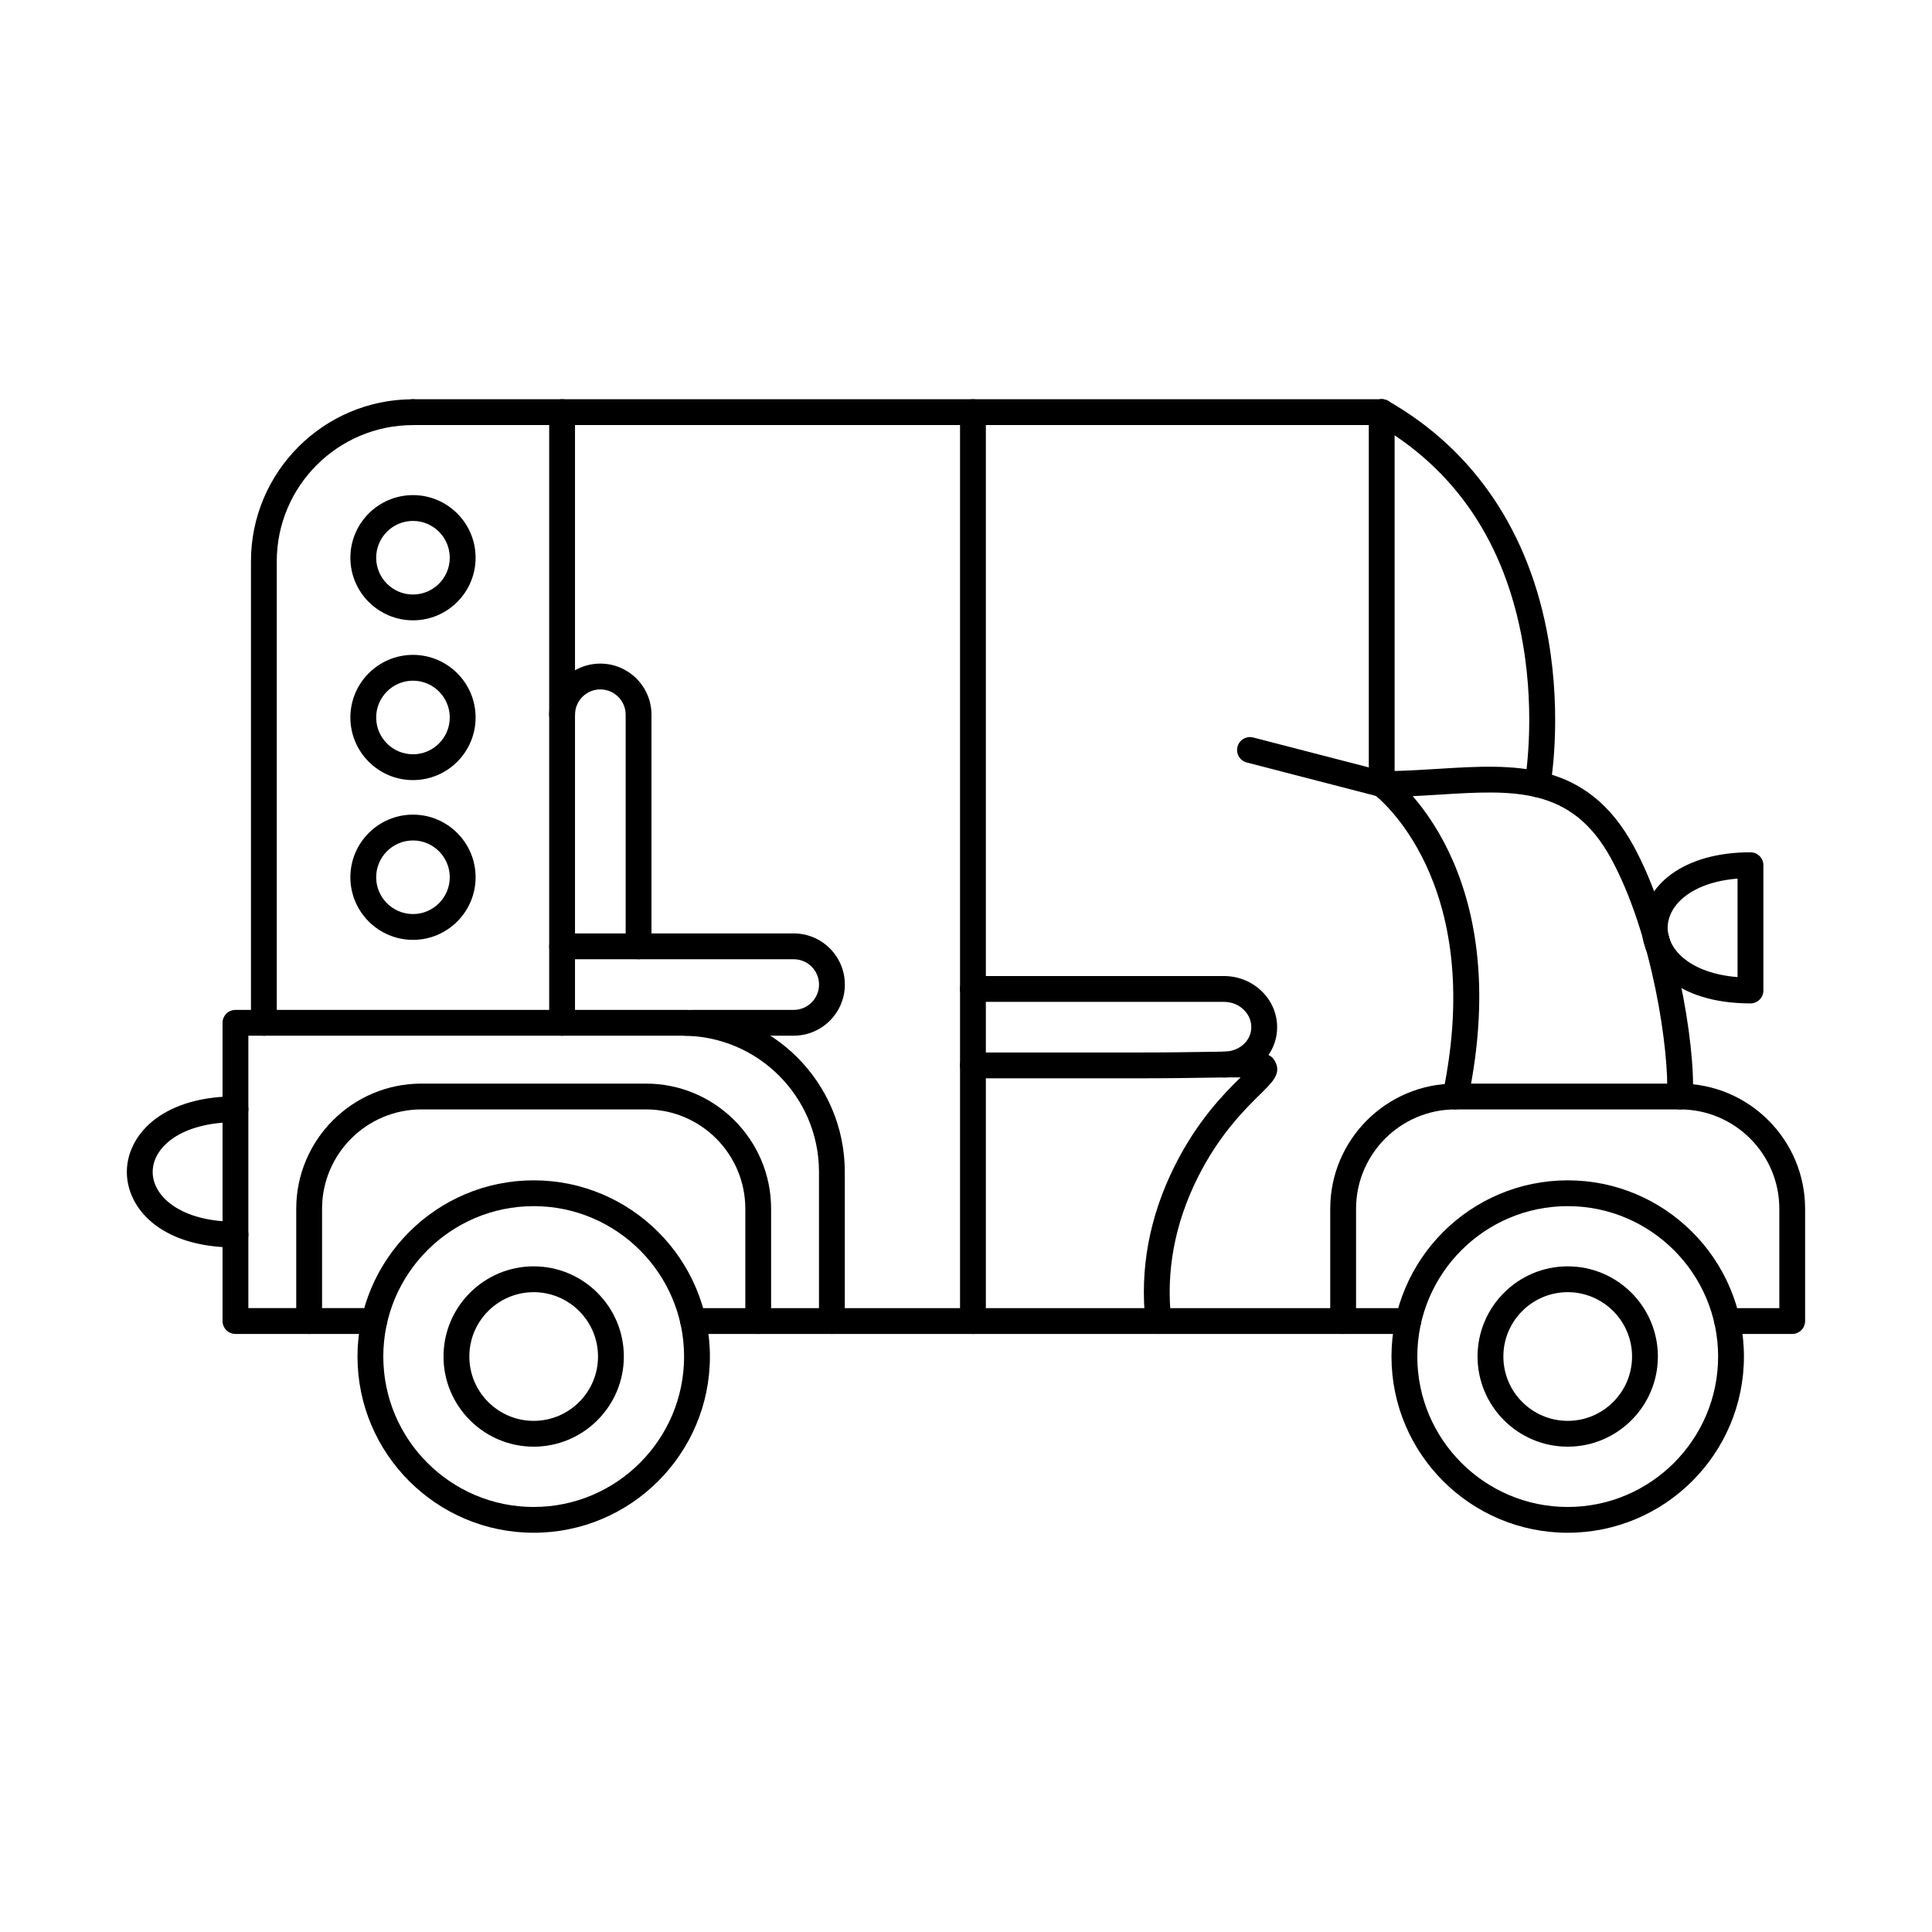
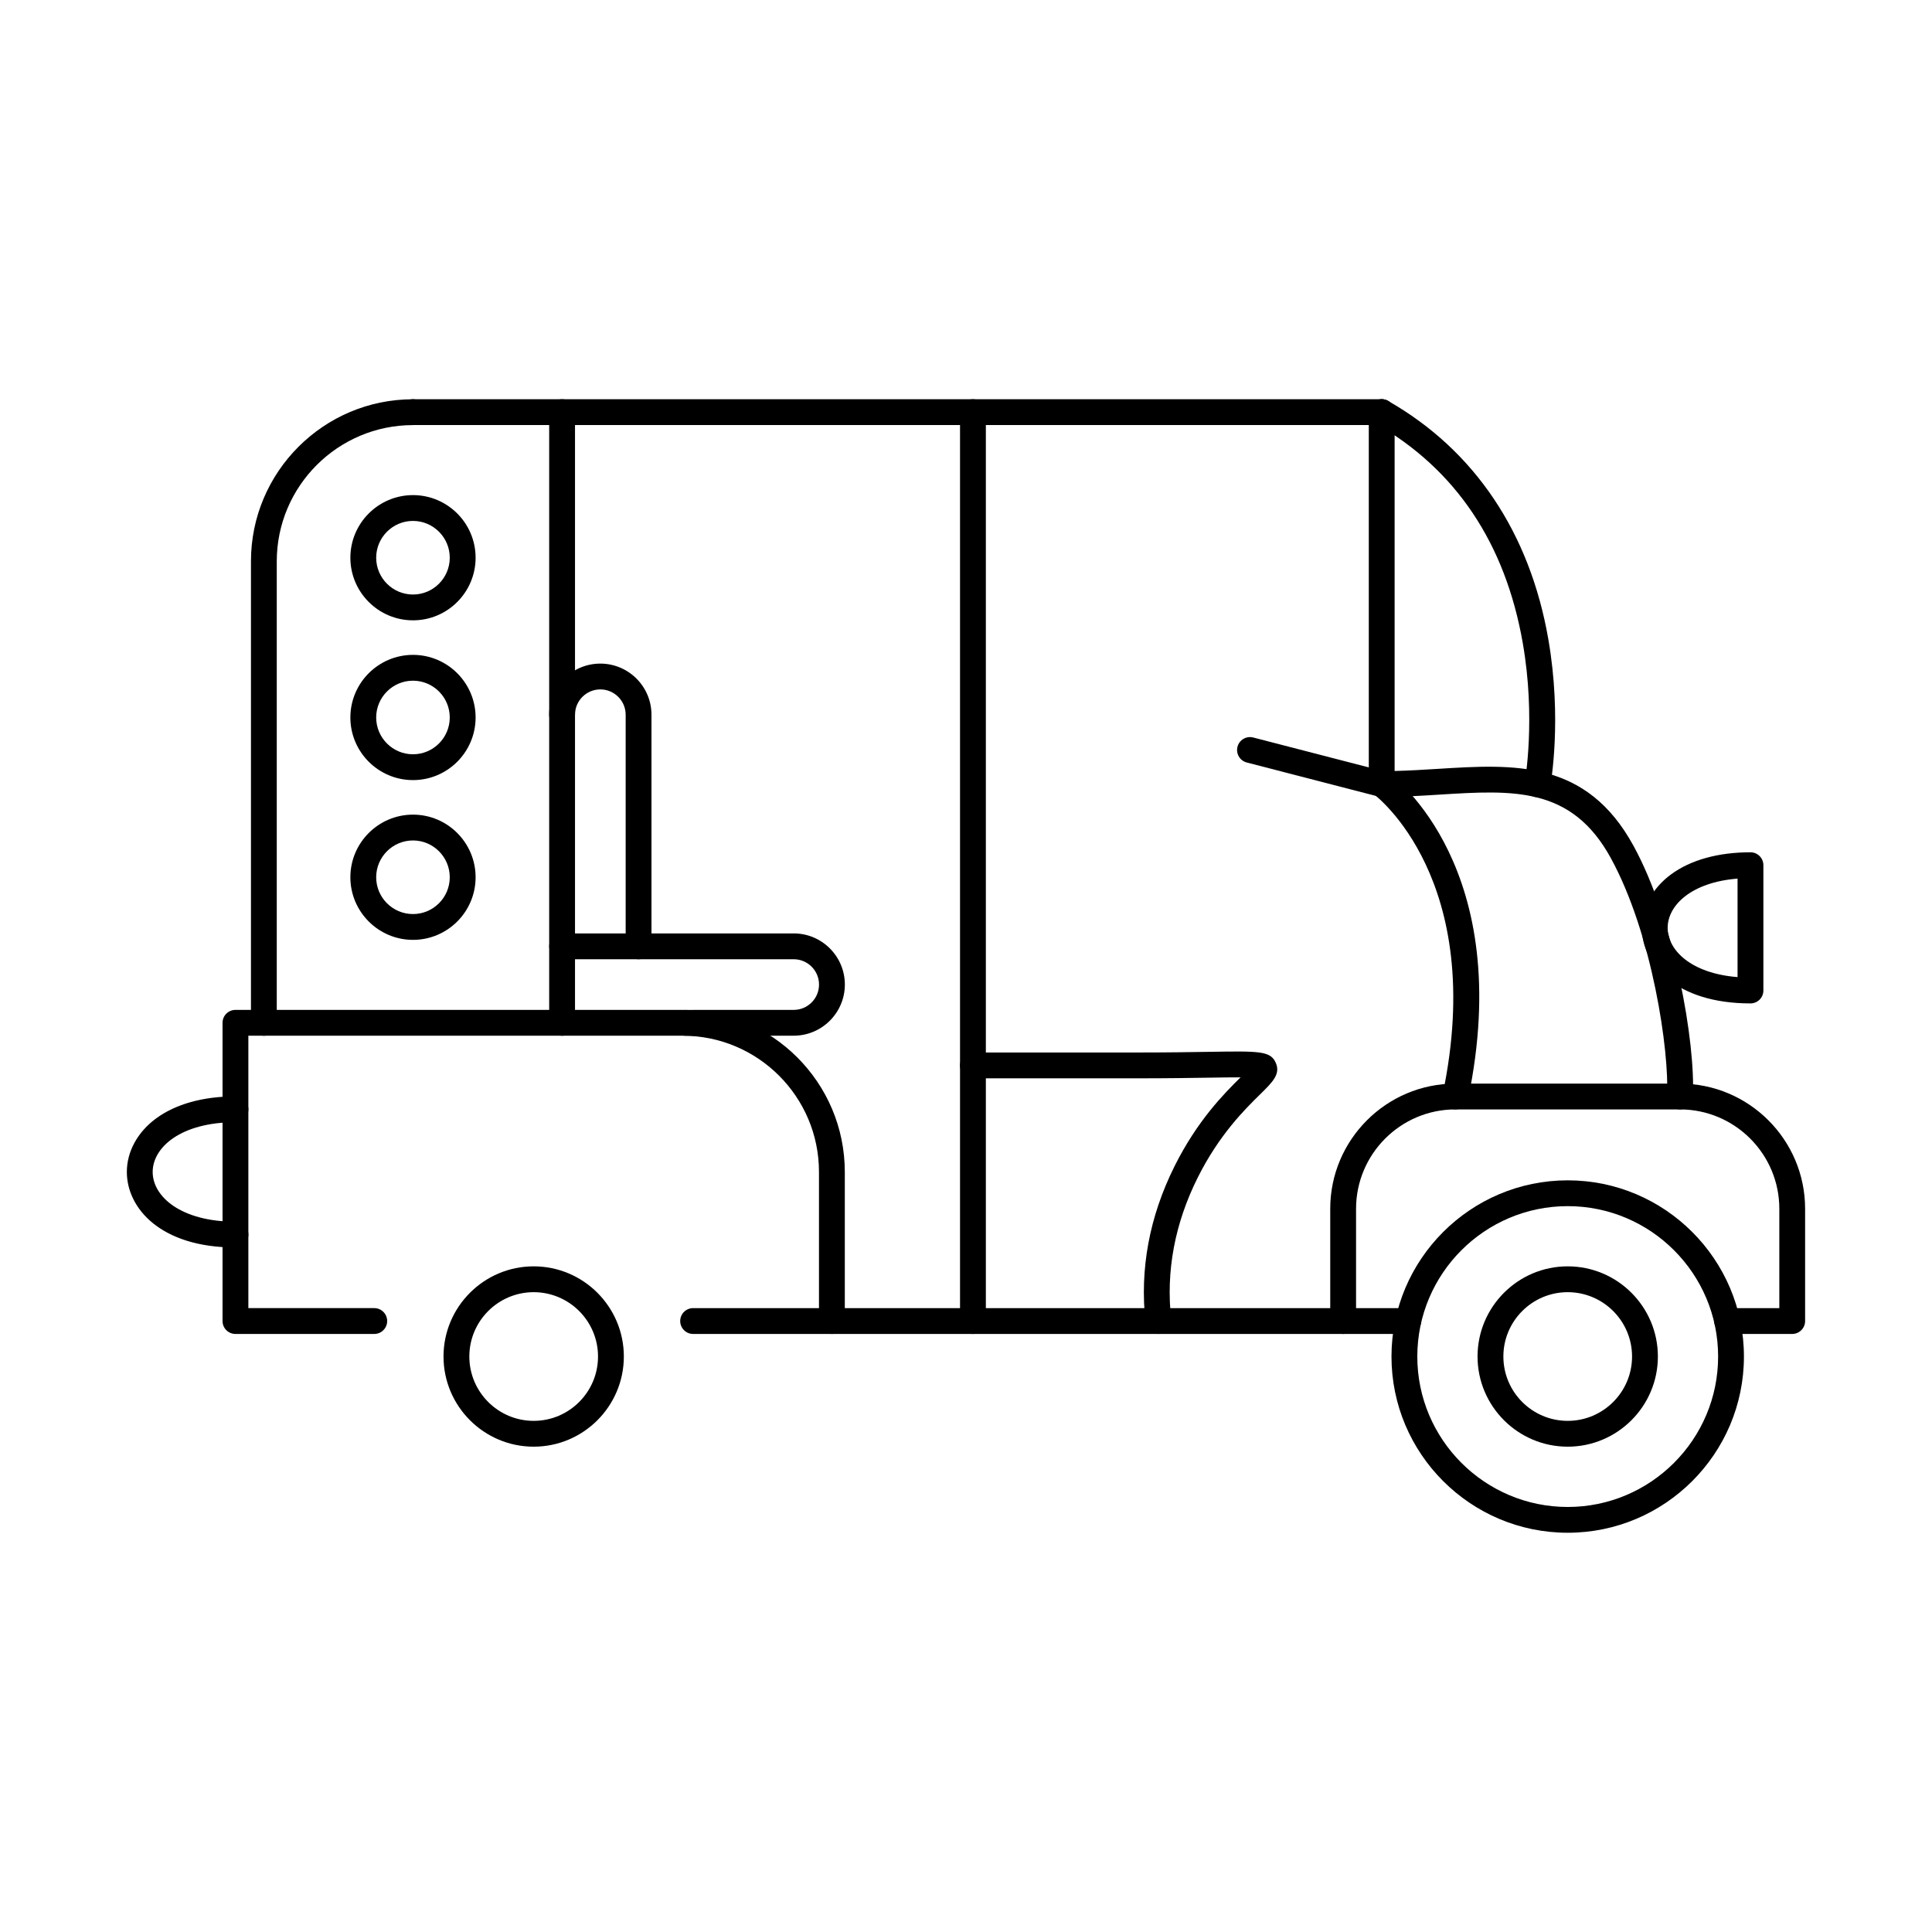
<svg xmlns="http://www.w3.org/2000/svg" fill="#000000" width="800px" height="800px" version="1.1" viewBox="144 144 512 512">
  <g fill-rule="evenodd">
    <path d="m364.46 497.51h-36.777c-1.887 0-3.422-1.531-3.422-3.422 0-1.891 1.531-3.422 3.422-3.422h33.355v-36.094c0-19.902-16.188-36.094-36.09-36.094h-115.13v72.188h33.363c1.887 0 3.422 1.531 3.422 3.422 0 1.891-1.531 3.422-3.422 3.422h-36.785c-1.891 0-3.422-1.531-3.422-3.422v-79.035c0-1.887 1.531-3.418 3.422-3.418h118.55c23.672 0 42.934 19.262 42.934 42.938v39.516c0 1.891-1.523 3.422-3.422 3.422z" />
    <path d="m213.93 418.48c-1.891 0-3.422-1.531-3.422-3.422v-122.31c0-23.676 19.262-42.938 42.941-42.938 1.891 0 3.422 1.531 3.422 3.422 0 1.891-1.531 3.422-3.422 3.422-19.902 0-36.102 16.191-36.102 36.098v122.31c0 1.891-1.531 3.422-3.422 3.422zm79.031 0c-1.887 0-3.422-1.531-3.422-3.422v-161.83c0-1.887 1.531-3.422 3.422-3.422 1.891 0 3.422 1.531 3.422 3.422v161.83c0 1.891-1.531 3.422-3.422 3.422z" />
    <path d="m499.95 497.51h-135.49c-1.887 0-3.422-1.531-3.422-3.422 0-1.891 1.531-3.422 3.422-3.422h135.49c1.887 0 3.422 1.531 3.422 3.422 0 1.891-1.531 3.422-3.422 3.422z" />
    <path d="m618.96 497.51h-17.25c-1.898 0-3.422-1.531-3.422-3.422 0-1.891 1.523-3.422 3.422-3.422h13.828v-26.328c0-14.52-11.812-26.332-26.336-26.332h-59.504c-14.512 0-26.328 11.812-26.328 26.332v26.328h13.828c1.887 0 3.418 1.531 3.418 3.422 0 1.891-1.531 3.422-3.422 3.422h-17.246c-1.891 0-3.422-1.531-3.422-3.422v-29.75c0-18.293 14.879-33.172 33.168-33.172h59.504c18.289 0 33.176 14.883 33.176 33.172v29.75c0 1.891-1.535 3.422-3.422 3.422z" />
-     <path d="m344.94 497.51c-1.891 0-3.422-1.531-3.422-3.422v-29.75c0-14.52-11.805-26.332-26.328-26.332h-59.504c-14.523 0-26.336 11.812-26.336 26.332v29.75c0 1.891-1.523 3.422-3.422 3.422-1.887 0-3.422-1.531-3.422-3.422v-29.75c0-18.293 14.887-33.172 33.176-33.172h59.504c18.289 0 33.168 14.883 33.168 33.172v29.75c0 1.891-1.531 3.422-3.422 3.422z" />
-     <path d="m285.43 463.64c-21.969 0-39.852 17.879-39.852 39.859 0 21.977 17.879 39.863 39.852 39.863 21.98 0 39.859-17.887 39.859-39.863 0-21.98-17.883-39.859-39.859-39.859zm0 86.555c-25.746 0-46.691-20.945-46.691-46.695s20.945-46.699 46.691-46.699c25.758 0 46.703 20.949 46.703 46.699s-20.945 46.695-46.699 46.695z" />
    <path d="m285.43 486.44c-9.398 0-17.051 7.648-17.051 17.051 0 9.402 7.652 17.051 17.051 17.051 9.41 0 17.051-7.648 17.051-17.051 0-9.402-7.644-17.051-17.051-17.051zm0 40.945c-13.168 0-23.895-10.719-23.895-23.895 0-13.176 10.727-23.895 23.895-23.895 13.176 0 23.895 10.719 23.895 23.895 0 13.176-10.719 23.895-23.895 23.895z" />
    <path d="m559.46 463.64c-21.977 0-39.859 17.879-39.859 39.859 0 21.977 17.879 39.863 39.859 39.863s39.859-17.887 39.859-39.863c0-21.98-17.879-39.859-39.859-39.859zm0 86.555c-25.754 0-46.703-20.945-46.703-46.695s20.945-46.699 46.703-46.699c25.746 0 46.699 20.949 46.699 46.699s-20.953 46.695-46.699 46.695z" />
    <path d="m559.46 486.44c-9.406 0-17.051 7.648-17.051 17.051 0 9.402 7.644 17.051 17.051 17.051 9.398 0 17.051-7.648 17.051-17.051 0-9.402-7.652-17.051-17.051-17.051zm0 40.945c-13.176 0-23.895-10.719-23.895-23.895 0-13.176 10.719-23.895 23.895-23.895s23.895 10.719 23.895 23.895c0 13.176-10.719 23.895-23.895 23.895z" />
    <path d="m604.47 376.84c-12.18 0.961-18.523 7.039-18.523 13.051s6.344 12.09 18.523 13.051zm3.422 33.074c-19.777 0-28.785-10.379-28.785-20.023 0-5.387 2.824-10.551 7.734-14.168 5.203-3.828 12.48-5.856 21.051-5.856 1.891 0 3.422 1.531 3.422 3.422v33.203c0 1.891-1.535 3.422-3.422 3.422z" />
    <path d="m589.21 438c-0.062 0-0.125 0-0.188-0.004-1.887-0.102-3.332-1.711-3.234-3.594 0.613-11.711-3.84-42.773-14.895-62.988-10.406-19.012-25.855-18.051-45.402-16.832-4.945 0.309-10.051 0.625-15.324 0.625-1.887 0-3.422-1.531-3.422-3.422v-98.562c0-1.887 1.531-3.422 3.422-3.422s3.422 1.531 3.422 3.422v95.098c3.894-0.098 7.734-0.336 11.473-0.566 20.234-1.258 39.332-2.449 51.824 20.379 10.879 19.867 16.492 52.199 15.734 66.633-0.098 1.824-1.613 3.242-3.414 3.242z" />
    <path d="m551.46 355.26c-0.203 0-0.418-0.02-0.625-0.055-1.863-0.34-3.09-2.125-2.742-3.981 0.047-0.285 2.949-16.879-0.543-36.816-4.633-26.469-17.781-46.055-39.074-58.211-1.637-0.938-2.211-3.027-1.273-4.668 0.934-1.641 3.019-2.211 4.668-1.277 22.879 13.062 37.562 34.918 42.461 63.199 3.672 21.176 0.625 38.285 0.488 39.004-0.301 1.648-1.746 2.805-3.359 2.805z" />
    <path d="m401.84 497.51c-1.887 0-3.422-1.531-3.422-3.422v-240.86c0-1.887 1.531-3.422 3.422-3.422s3.422 1.531 3.422 3.422v240.86c0 1.891-1.535 3.422-3.422 3.422z" />
-     <path d="m468.36 429.54c-1.891 0-3.414-1.523-3.422-3.406-0.008-1.891 1.516-3.426 3.402-3.434 4.082-0.016 7.269-2.863 7.269-6.484 0-3.699-3.25-6.711-7.25-6.711h-66.516c-1.887 0-3.422-1.531-3.422-3.422 0-1.891 1.531-3.422 3.422-3.422h66.516c7.769 0 14.094 6.078 14.094 13.551 0 7.445-6.184 13.301-14.086 13.328h-0.008z" />
    <path d="m313.23 398.21c-1.898 0-3.422-1.531-3.422-3.422v-61.375c0-3.699-3.012-6.711-6.719-6.711-3.695 0-6.707 3.008-6.707 6.711 0 1.887-1.531 3.422-3.422 3.422-1.887 0-3.422-1.531-3.422-3.422 0-7.473 6.086-13.551 13.551-13.551 7.477 0 13.559 6.078 13.559 13.551v61.375c0 1.891-1.535 3.422-3.422 3.422z" />
    <path d="m450.98 497.51c-1.719 0-3.199-1.289-3.394-3.039-1.586-14.113 1.008-28.062 7.707-41.469 6.031-12.055 13.078-19.164 17.473-23.492-2.234-0.012-5.121 0.031-8.215 0.082-4.773 0.074-10.719 0.172-18.301 0.172h-44.41c-1.887 0-3.422-1.531-3.422-3.422s1.531-3.422 3.422-3.422h44.41c7.519 0 13.434-0.094 18.191-0.172 13.508-0.219 16.32-0.262 17.695 3.016 1.223 2.926-0.918 5.035-4.168 8.227-4.055 3.984-10.844 10.656-16.555 22.07-6.102 12.199-8.465 24.863-7.027 37.641 0.215 1.879-1.141 3.57-3.012 3.781-0.133 0.016-0.266 0.023-0.391 0.023z" />
    <path d="m325.68 418.48c-1.898 0-3.43-1.531-3.43-3.418 0-1.891 1.531-3.422 3.422-3.422l28.672-0.008c3.707 0 6.707-3.012 6.707-6.711s-3.004-6.711-6.707-6.711h-61.375c-1.887 0-3.422-1.531-3.422-3.422s1.531-3.422 3.422-3.422h61.375c7.473 0 13.551 6.078 13.551 13.551 0 7.469-6.078 13.551-13.551 13.551l-28.66 0.008z" />
    <path d="m510.17 256.64h-256.72c-1.891 0-3.422-1.531-3.422-3.422s1.531-3.422 3.422-3.422h256.72c1.891 0 3.422 1.531 3.422 3.422s-1.531 3.422-3.422 3.422z" />
    <path d="m253.45 282.05c-5.383 0-9.758 4.375-9.758 9.754 0 5.375 4.375 9.75 9.754 9.75 5.371 0 9.746-4.375 9.746-9.75 0-5.379-4.375-9.75-9.746-9.754zm0 26.344c-9.148 0-16.598-7.441-16.598-16.59 0-9.148 7.449-16.594 16.598-16.594 9.148 0 16.59 7.445 16.59 16.594 0 9.148-7.438 16.594-16.59 16.59z" />
    <path d="m253.45 324.39c-5.383 0-9.758 4.375-9.758 9.75s4.375 9.75 9.754 9.75c5.371 0 9.746-4.375 9.746-9.75 0-5.379-4.375-9.75-9.746-9.75zm0 26.344c-9.148 0-16.598-7.441-16.598-16.594 0-9.148 7.449-16.594 16.598-16.594 9.148 0 16.59 7.445 16.59 16.594s-7.438 16.594-16.59 16.594z" />
    <path d="m253.45 366.73c-5.383 0-9.758 4.375-9.758 9.754 0 5.375 4.375 9.75 9.754 9.75 5.371 0 9.746-4.375 9.746-9.75 0-5.379-4.375-9.75-9.746-9.754zm0 26.344c-9.148 0-16.598-7.441-16.598-16.594 0-9.148 7.449-16.594 16.598-16.594 9.148 0 16.59 7.445 16.59 16.594 0 9.148-7.438 16.594-16.59 16.594z" />
    <path d="m206.4 474.6c-19.777 0-28.785-10.379-28.785-20.023 0-5.387 2.824-10.551 7.734-14.168 5.203-3.828 12.48-5.856 21.051-5.856 1.891 0 3.422 1.531 3.422 3.422 0 1.887-1.531 3.422-3.422 3.422-14.406 0-21.941 6.633-21.941 13.184s7.539 13.18 21.941 13.18c1.891 0 3.422 1.531 3.422 3.422 0 1.891-1.531 3.422-3.422 3.422z" />
    <path d="m529.71 438c-0.234 0-0.473-0.023-0.703-0.074-1.852-0.387-3.039-2.199-2.656-4.047 11.84-56.688-17.891-79.113-18.191-79.332-1.523-1.113-1.863-3.254-0.75-4.781 1.113-1.527 3.25-1.863 4.773-0.75 1.383 1.004 33.598 25.297 20.867 86.262-0.34 1.613-1.754 2.723-3.34 2.723z" />
    <path d="m510.17 355.21c-0.277 0-0.57-0.035-0.855-0.109l-34.906-9.031c-1.836-0.473-2.93-2.34-2.461-4.168 0.473-1.828 2.344-2.926 4.168-2.457l34.906 9.031c1.836 0.473 2.93 2.34 2.457 4.168-0.398 1.543-1.789 2.566-3.312 2.566z" />
  </g>
</svg>